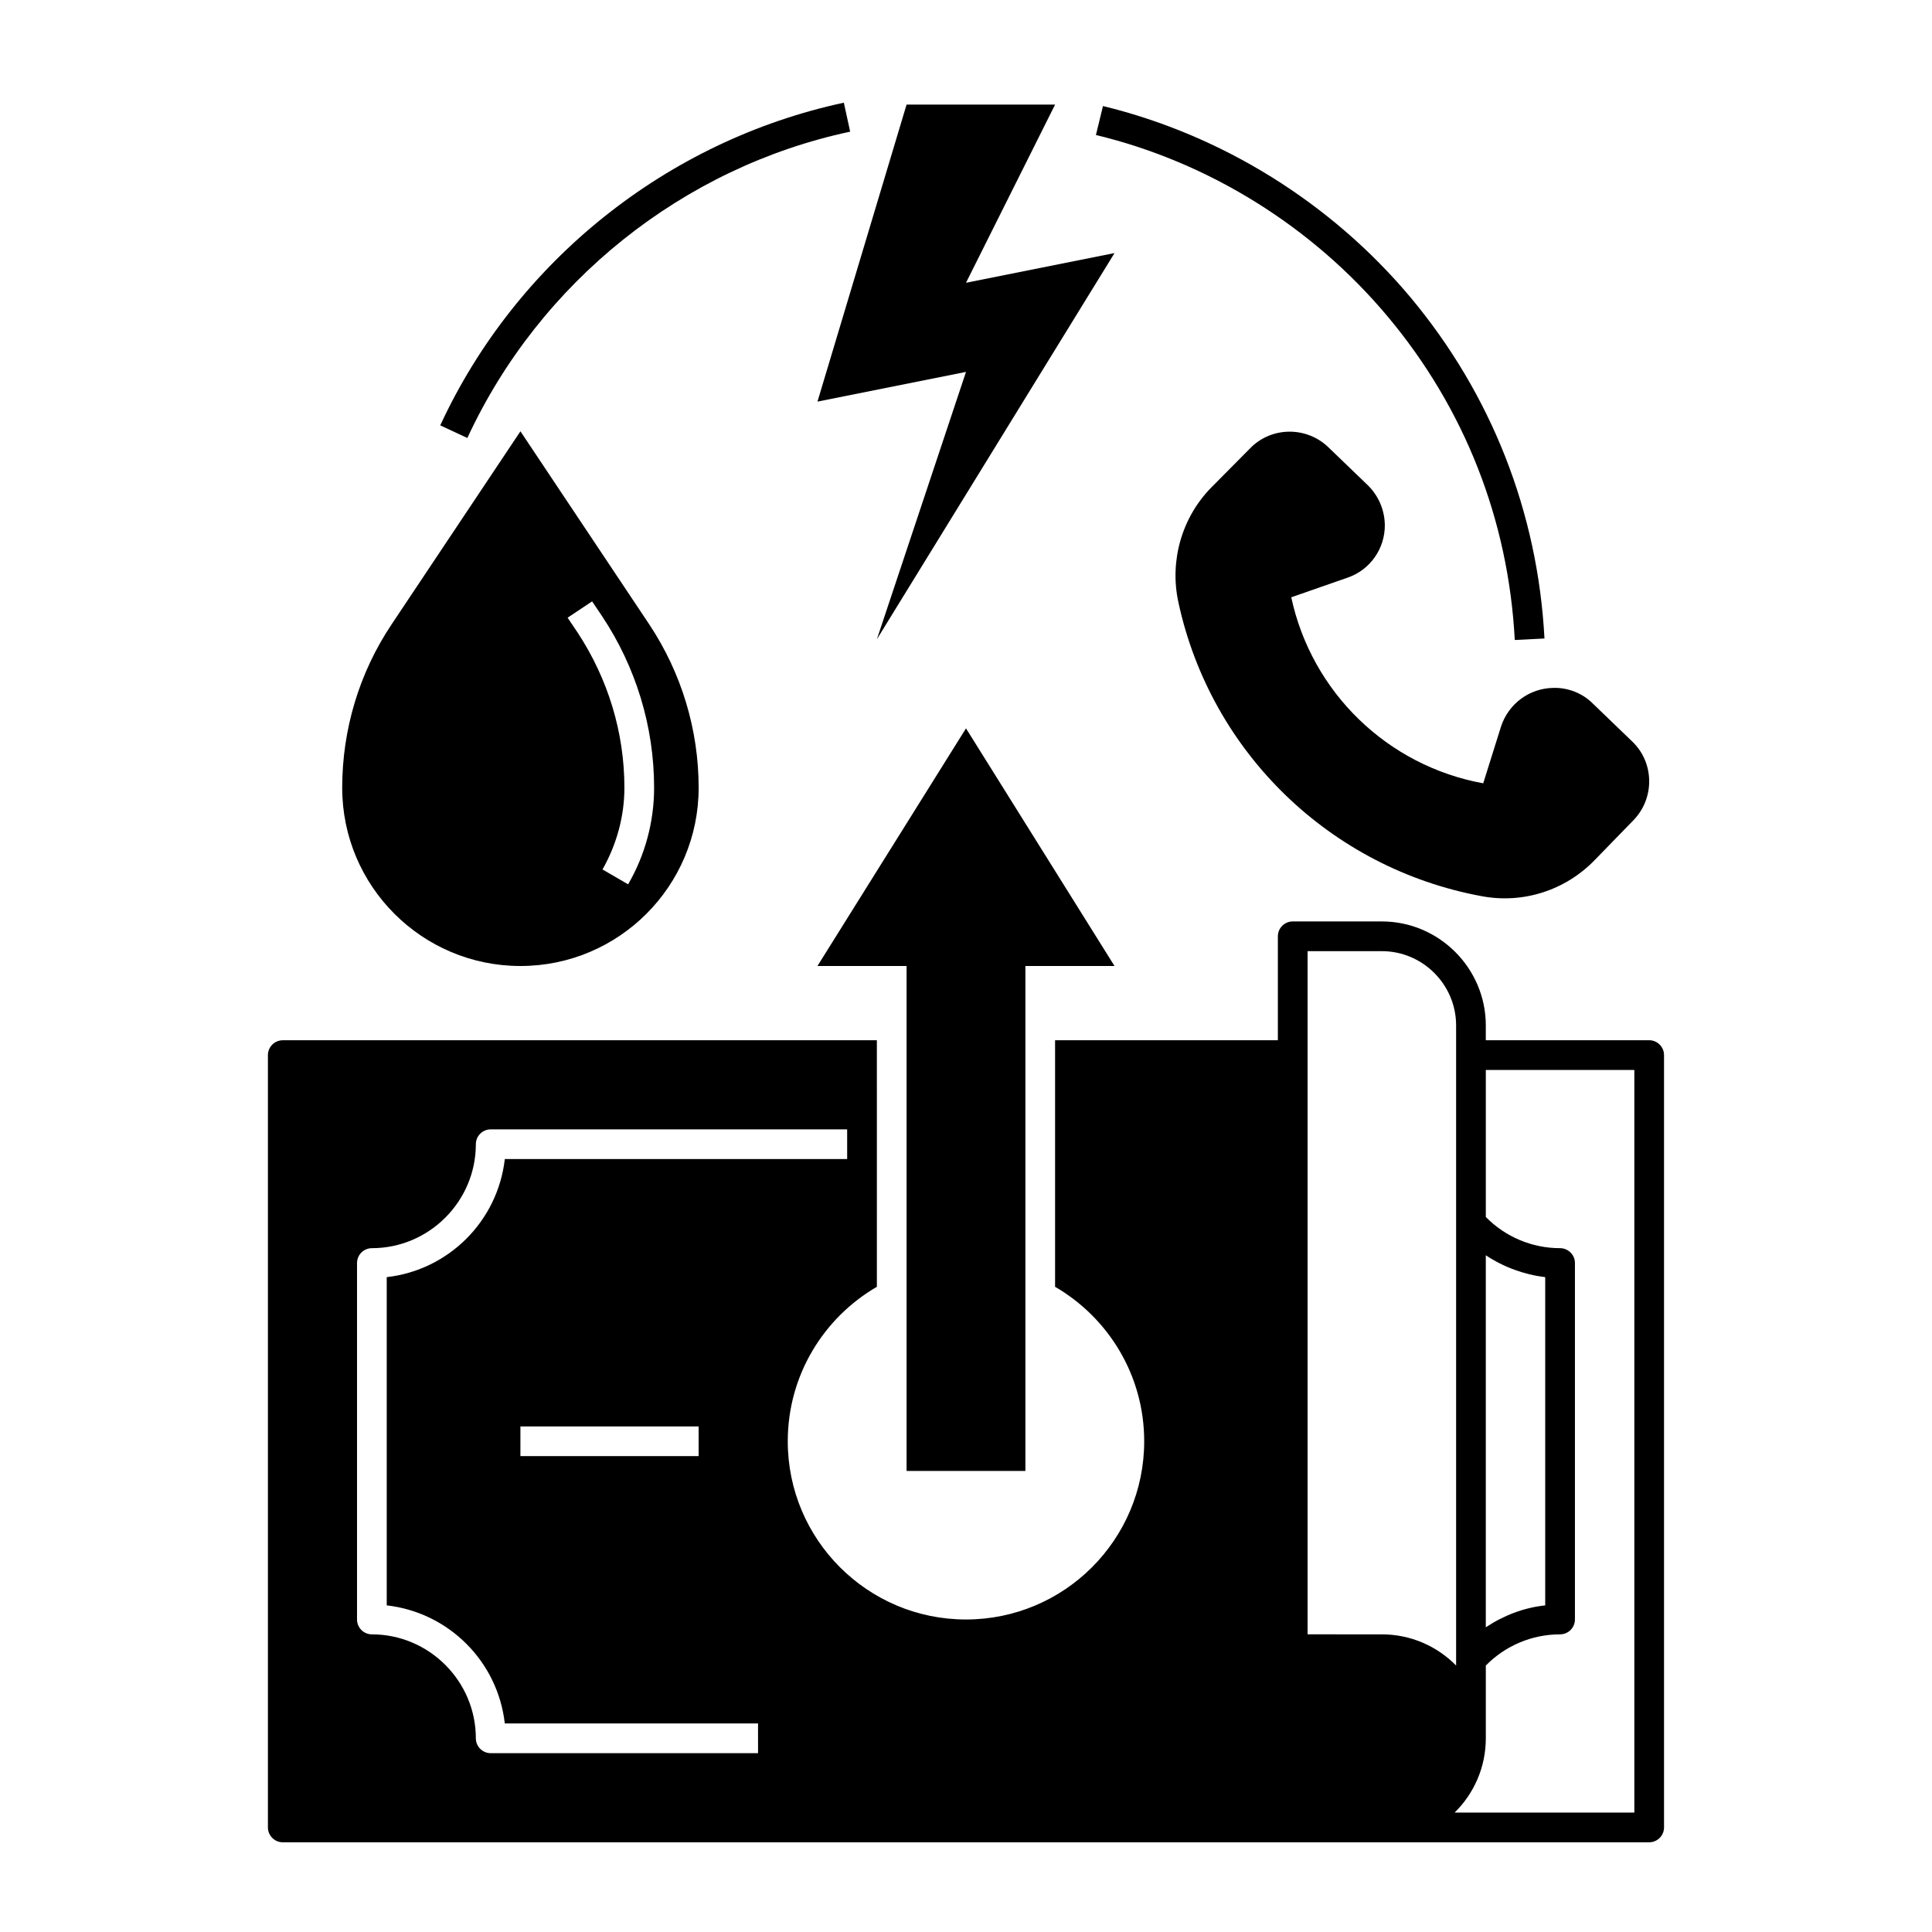
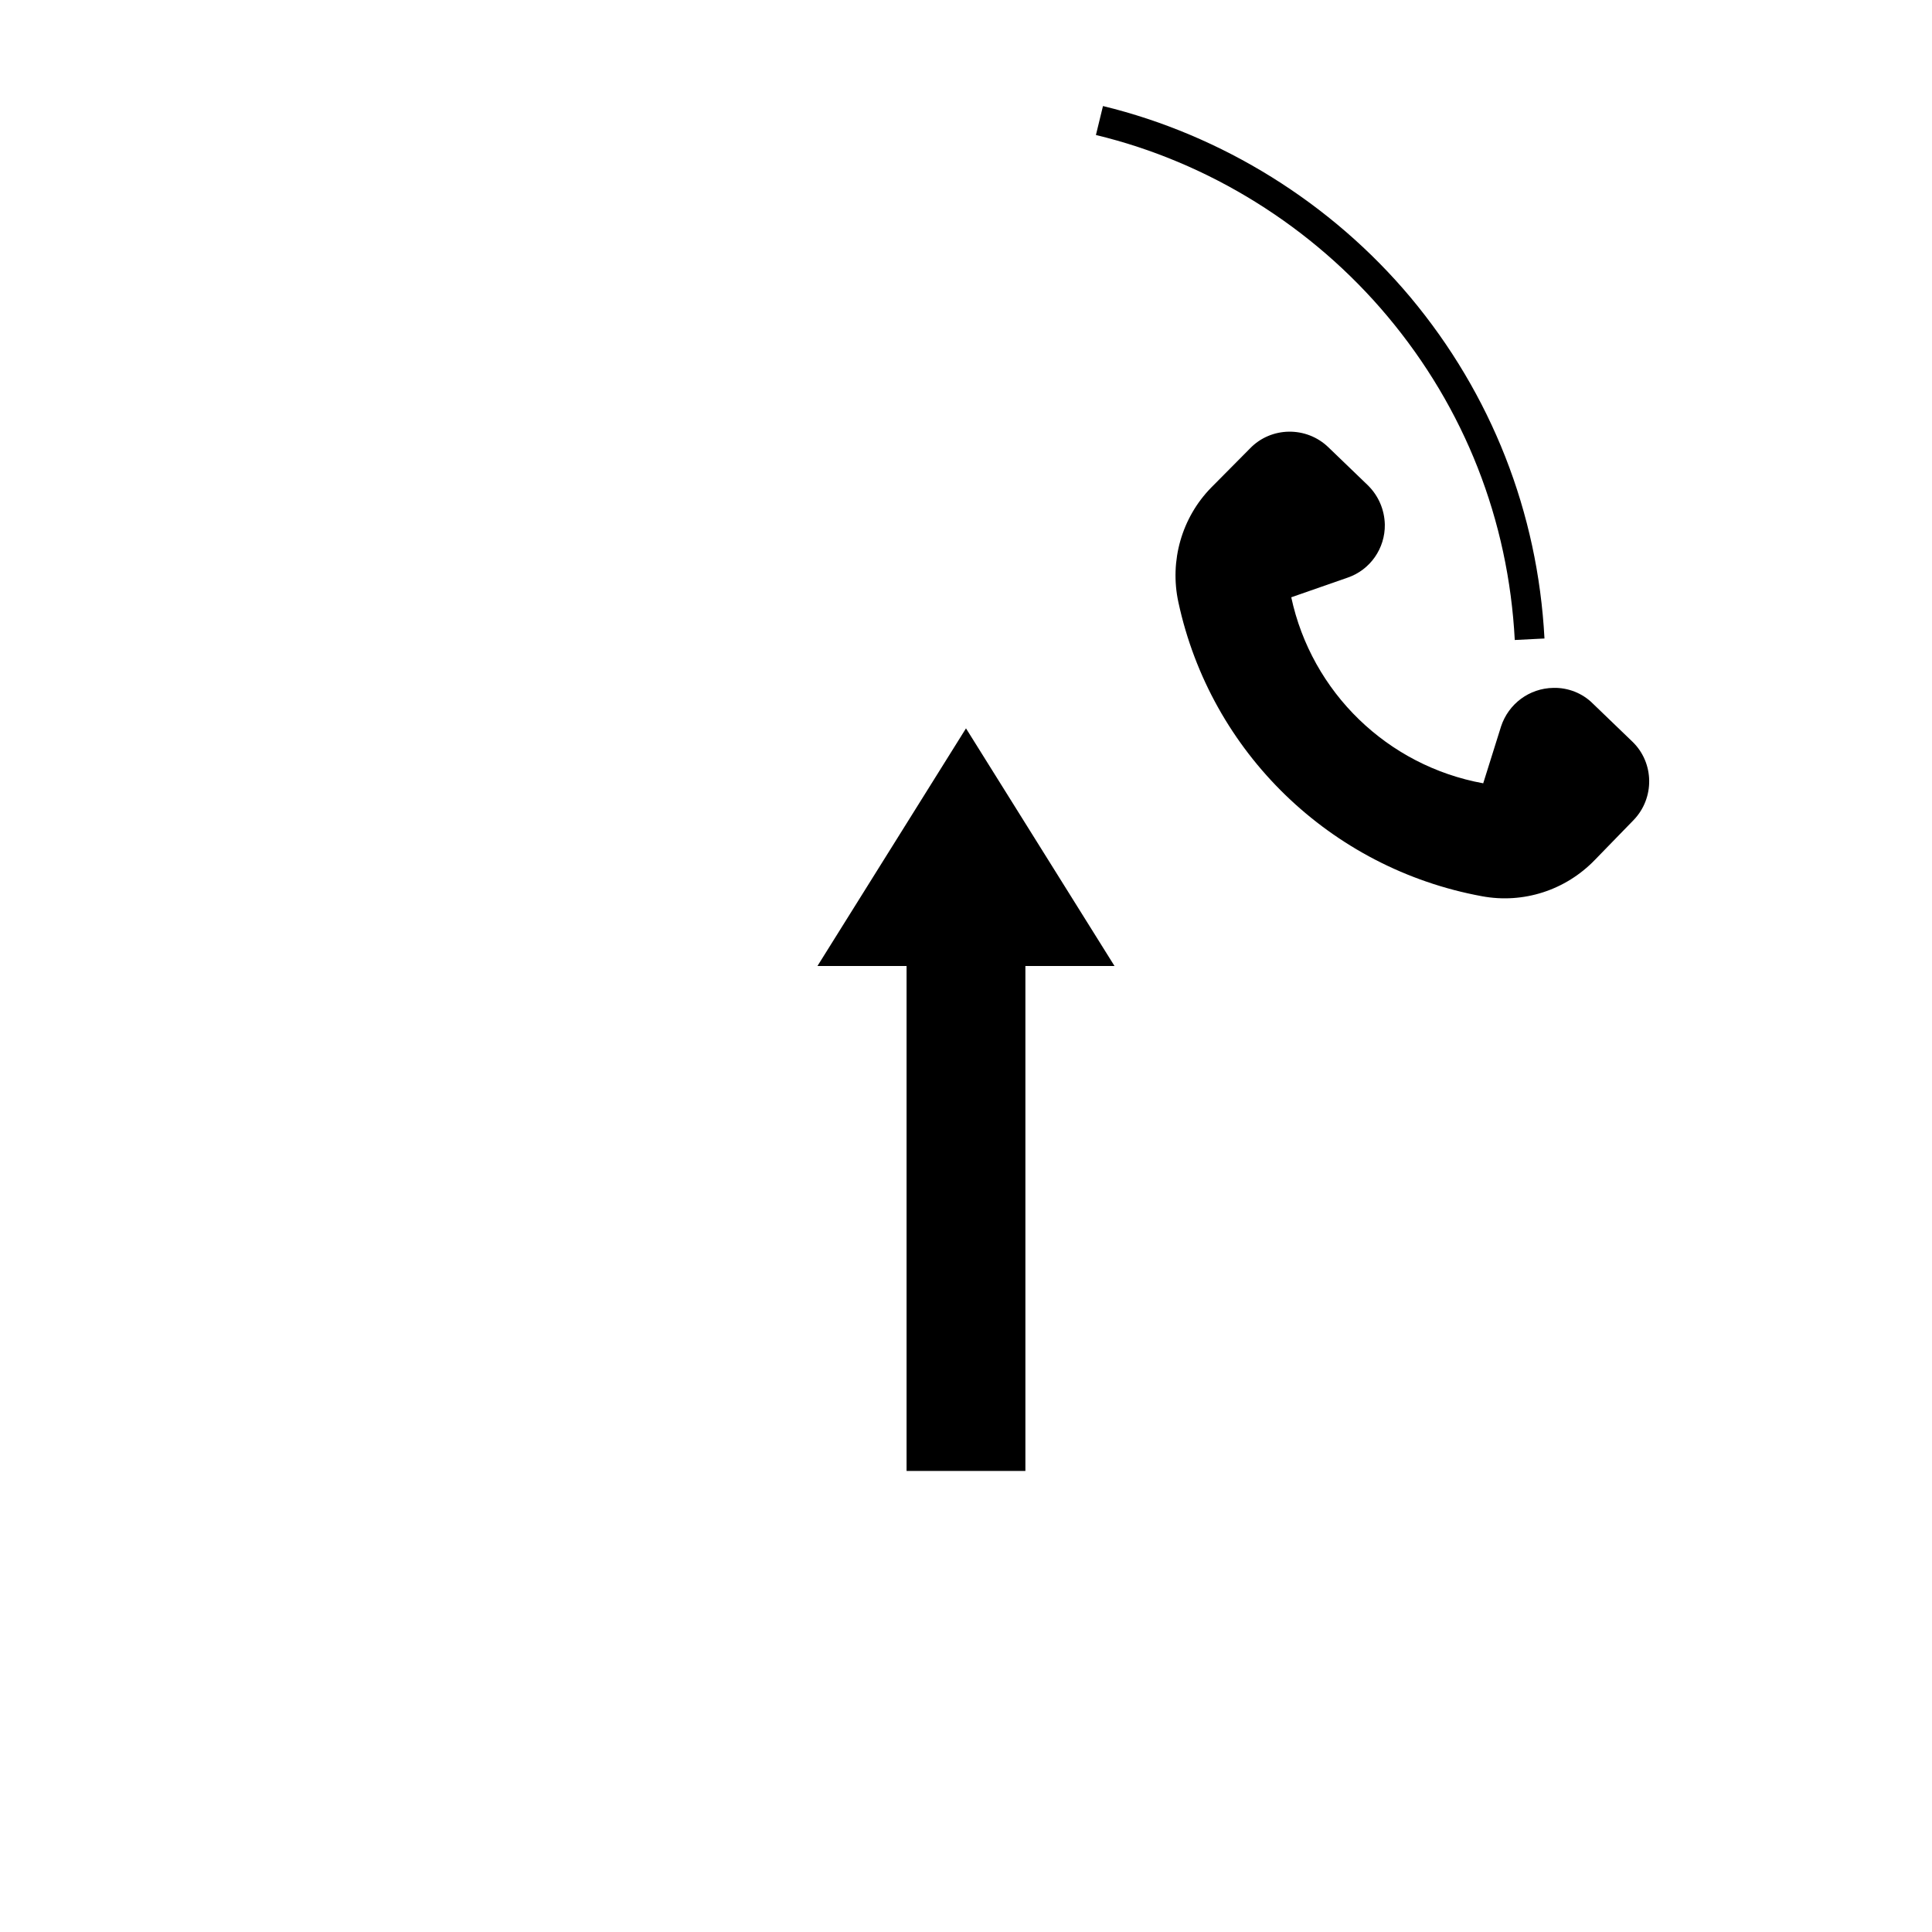
<svg xmlns="http://www.w3.org/2000/svg" fill="#000000" width="800px" height="800px" version="1.1" viewBox="144 144 512 512">
  <g>
-     <path d="m581.05 419.68h-43.297v-3.938c0-15.152-12.398-27.551-27.551-27.551h-23.617c-2.164 0-3.938 1.77-3.938 3.938v27.551h-59.039v65.336c14.07 8.168 23.617 23.418 23.617 40.934 0 26.074-21.156 47.23-47.23 47.23s-47.23-21.156-47.23-47.23c0-17.516 9.543-32.766 23.617-40.934l-0.004-65.336h-157.44c-2.164 0-3.938 1.77-3.938 3.938v204.67c0 2.164 1.77 3.938 3.938 3.938h362.11c2.164 0 3.938-1.77 3.938-3.938v-204.68c0-2.164-1.773-3.934-3.938-3.934zm-236.16 188.93h-70.848c-2.164 0-3.938-1.77-3.938-3.938 0-15.152-12.398-27.551-27.551-27.551-2.164 0-3.938-1.77-3.938-3.938v-94.465c0-2.164 1.77-3.938 3.938-3.938 15.152 0 27.551-12.398 27.551-27.551 0-2.164 1.77-3.938 3.938-3.938h94.465v7.871h-90.727c-1.871 16.434-14.859 29.422-31.293 31.293v86.984c16.434 1.871 29.422 14.859 31.293 31.293l67.109 0.004zm-15.746-86.59v7.871h-47.23v-7.871zm208.61-45.363c4.723 3.148 10.137 5.117 15.742 5.805v86.984c-5.609 0.59-11.02 2.656-15.742 5.805zm-47.23 100.46v-181.05h19.68c10.824 0 19.68 8.855 19.68 19.68v169.64c-5.019-5.117-12.004-8.266-19.68-8.266zm86.59 47.234h-47.625c5.117-5.019 8.266-12.004 8.266-19.68v-19.285c5.215-5.312 12.301-8.266 19.68-8.266 2.164 0 3.938-1.77 3.938-3.938v-94.465c0-2.164-1.77-3.938-3.938-3.938-7.379 0-14.465-2.953-19.68-8.266v-38.965h39.359z" />
    <path d="m415.74 533.82v-133.82h23.617l-39.359-62.977-39.363 62.977h23.617v133.82z" />
    <path d="m511.68 227.8c20.469 24.402 32.078 54.023 33.75 85.805l7.871-0.395c-1.77-33.457-14.07-64.746-35.523-90.43-20.961-24.992-49.891-43-81.477-50.676l-1.871 7.676c29.918 7.184 57.371 24.305 77.25 48.02z" />
-     <path d="m369.3 178.89-1.672-7.676c-46.738 10.035-86.789 41.918-106.96 85.512l7.184 3.344c19.188-41.426 57.168-71.734 101.45-81.18z" />
-     <path d="m281.92 400c26.074 0 47.23-21.156 47.23-47.23 0-15.352-4.527-30.406-13.086-43.297l-34.145-51.172-34.145 51.168c-8.562 12.793-13.086 27.848-13.086 43.297 0 26.078 21.156 47.234 47.23 47.234zm18.992-96.629 2.656 3.938c8.953 13.48 13.777 29.227 13.777 45.461 0 8.953-2.363 17.809-6.887 25.586l-6.789-3.938c3.738-6.594 5.805-14.07 5.805-21.648 0-14.66-4.328-28.832-12.398-41.133l-2.656-3.938z" />
-     <path d="m400 242.56-23.617 70.848 62.977-102.34-39.359 7.871 23.613-47.23h-39.359l-23.617 78.719z" />
    <path d="m541.79 336.53-4.723 15.055c-25.387-4.625-45.461-24.109-50.871-49.297l14.957-5.215c6.004-2.066 9.938-7.773 9.84-14.07-0.098-3.938-1.672-7.578-4.43-10.332l-10.527-10.137c-5.805-5.609-15.152-5.512-20.762 0.297l-10.336 10.426c-7.773 7.969-11.02 19.387-8.66 30.309 8.562 39.852 40.344 70.555 80.395 77.934 11.02 2.066 22.238-1.574 30.012-9.645l10.234-10.527c5.609-5.805 5.512-15.152-0.297-20.762l-10.527-10.137c-2.754-2.754-6.594-4.231-10.43-4.133-6.394 0.098-11.906 4.231-13.875 10.234z" />
  </g>
</svg>